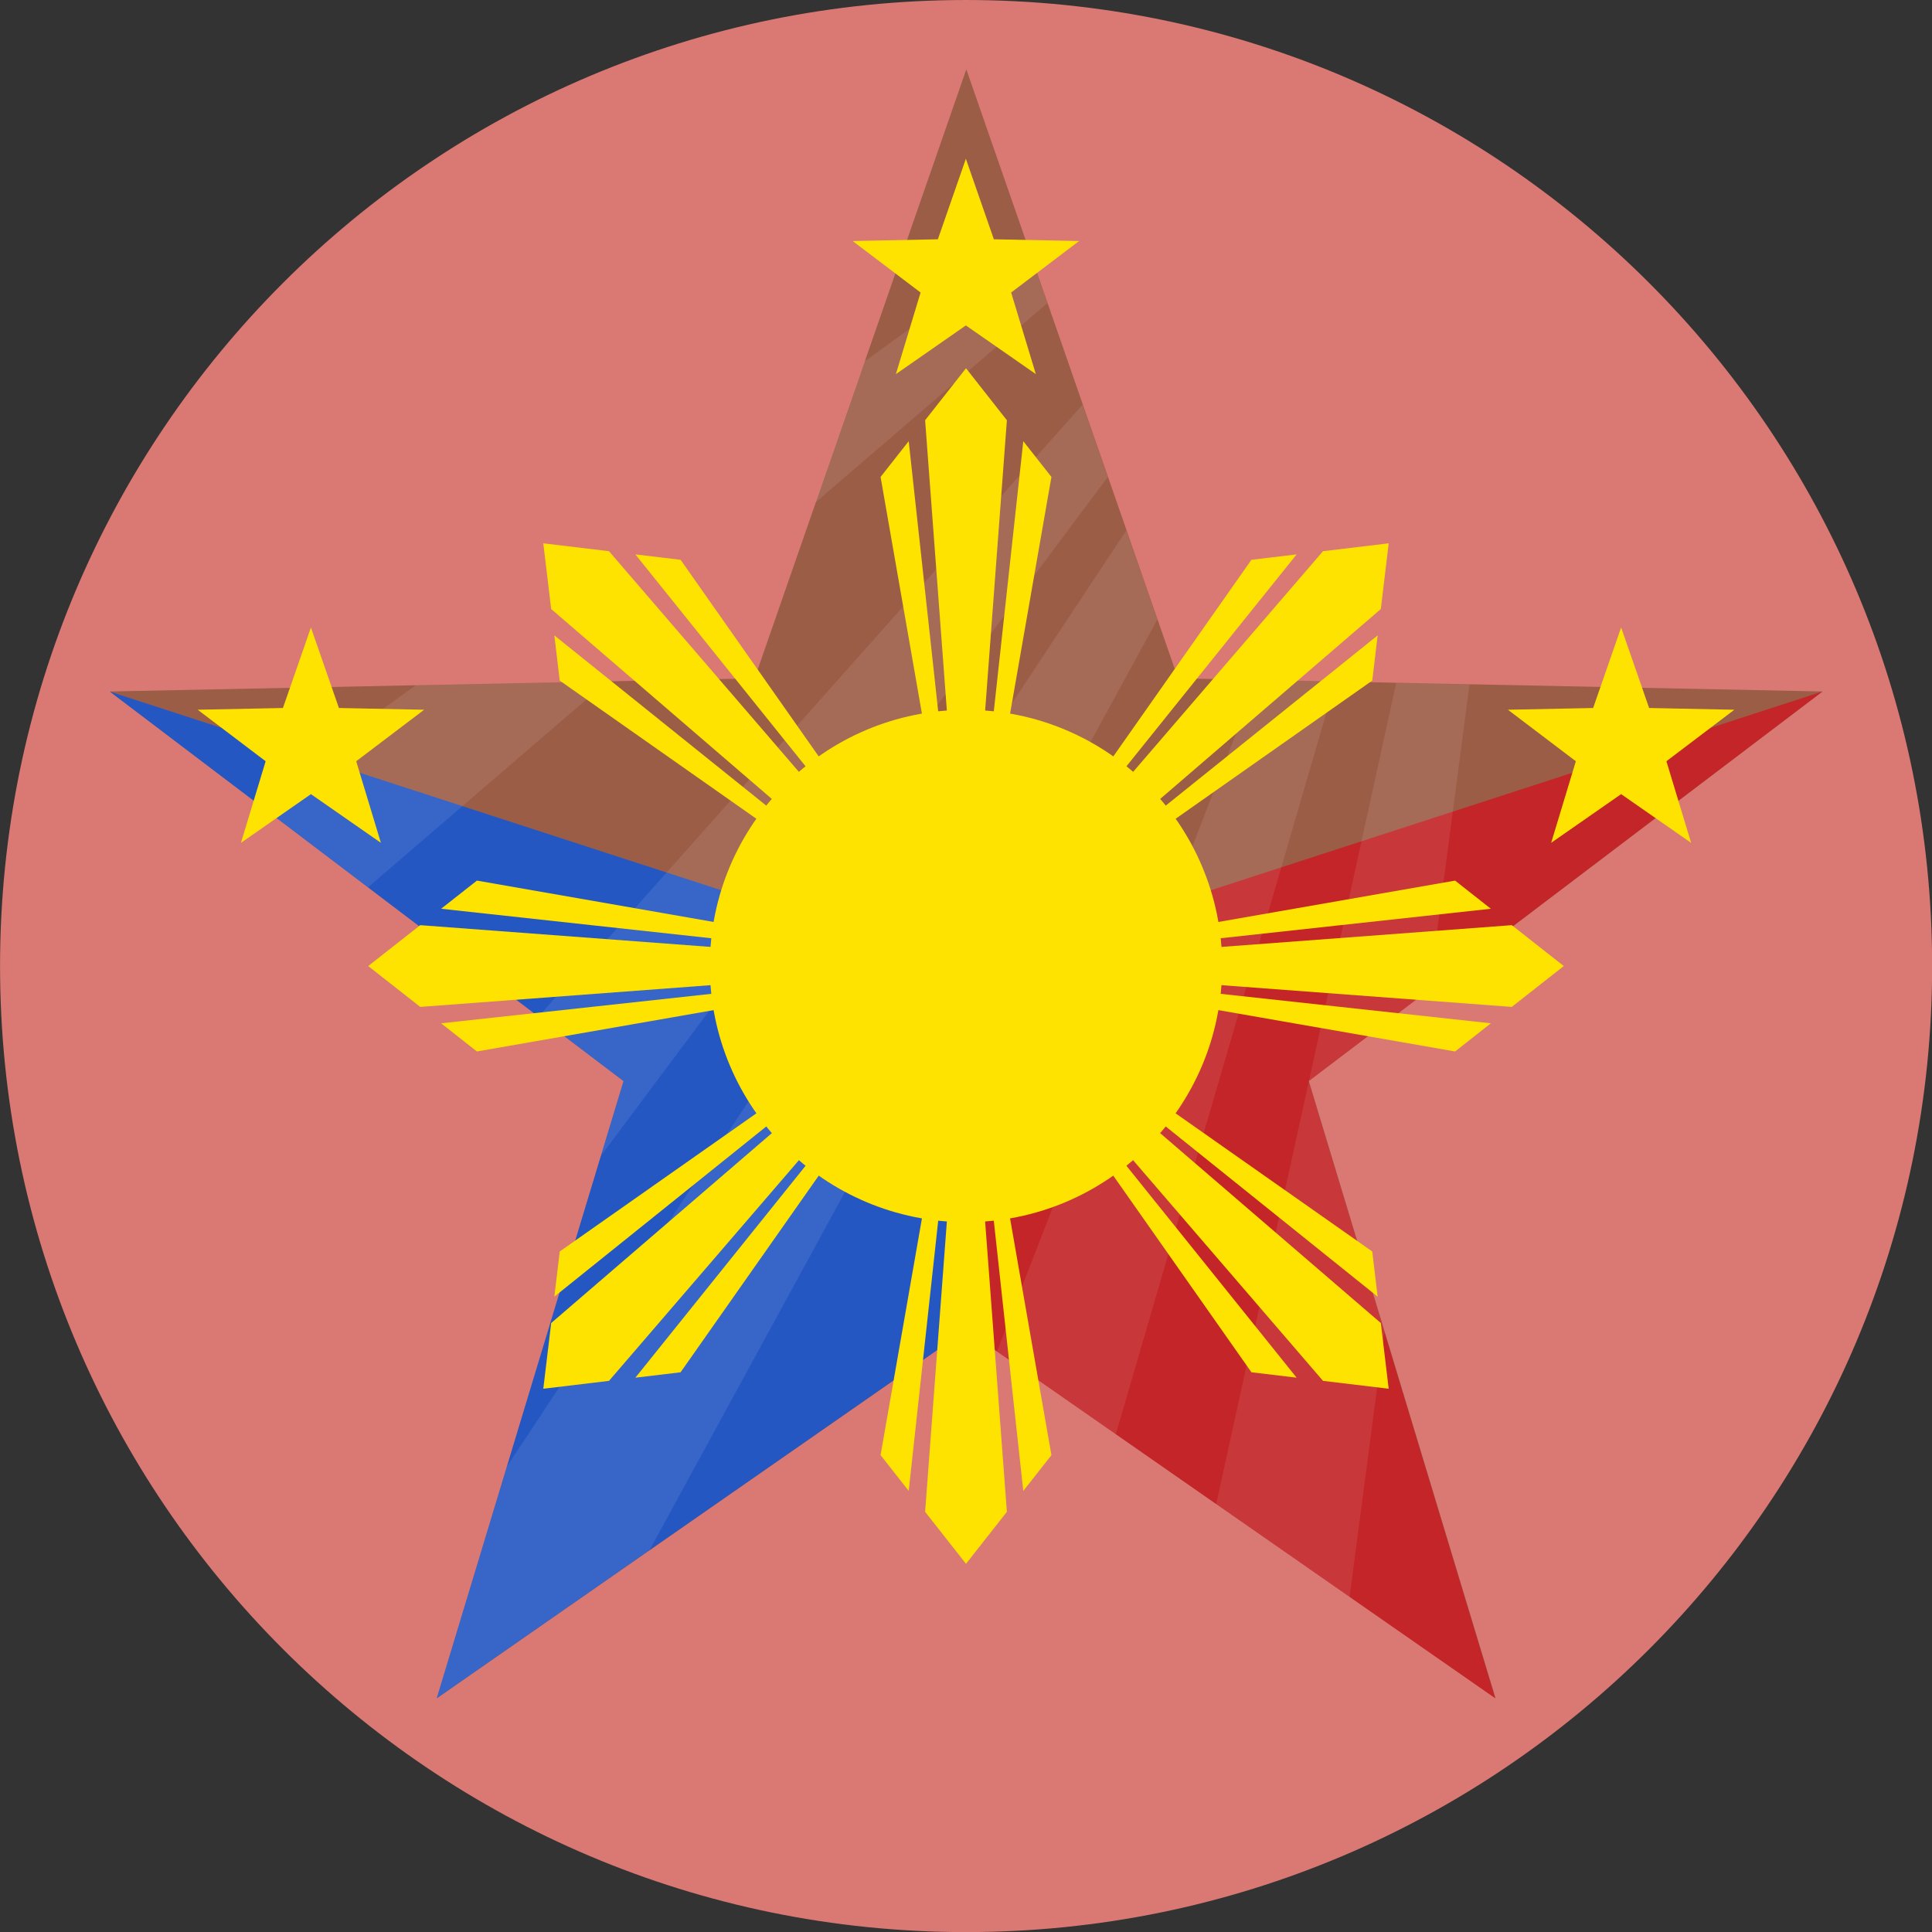
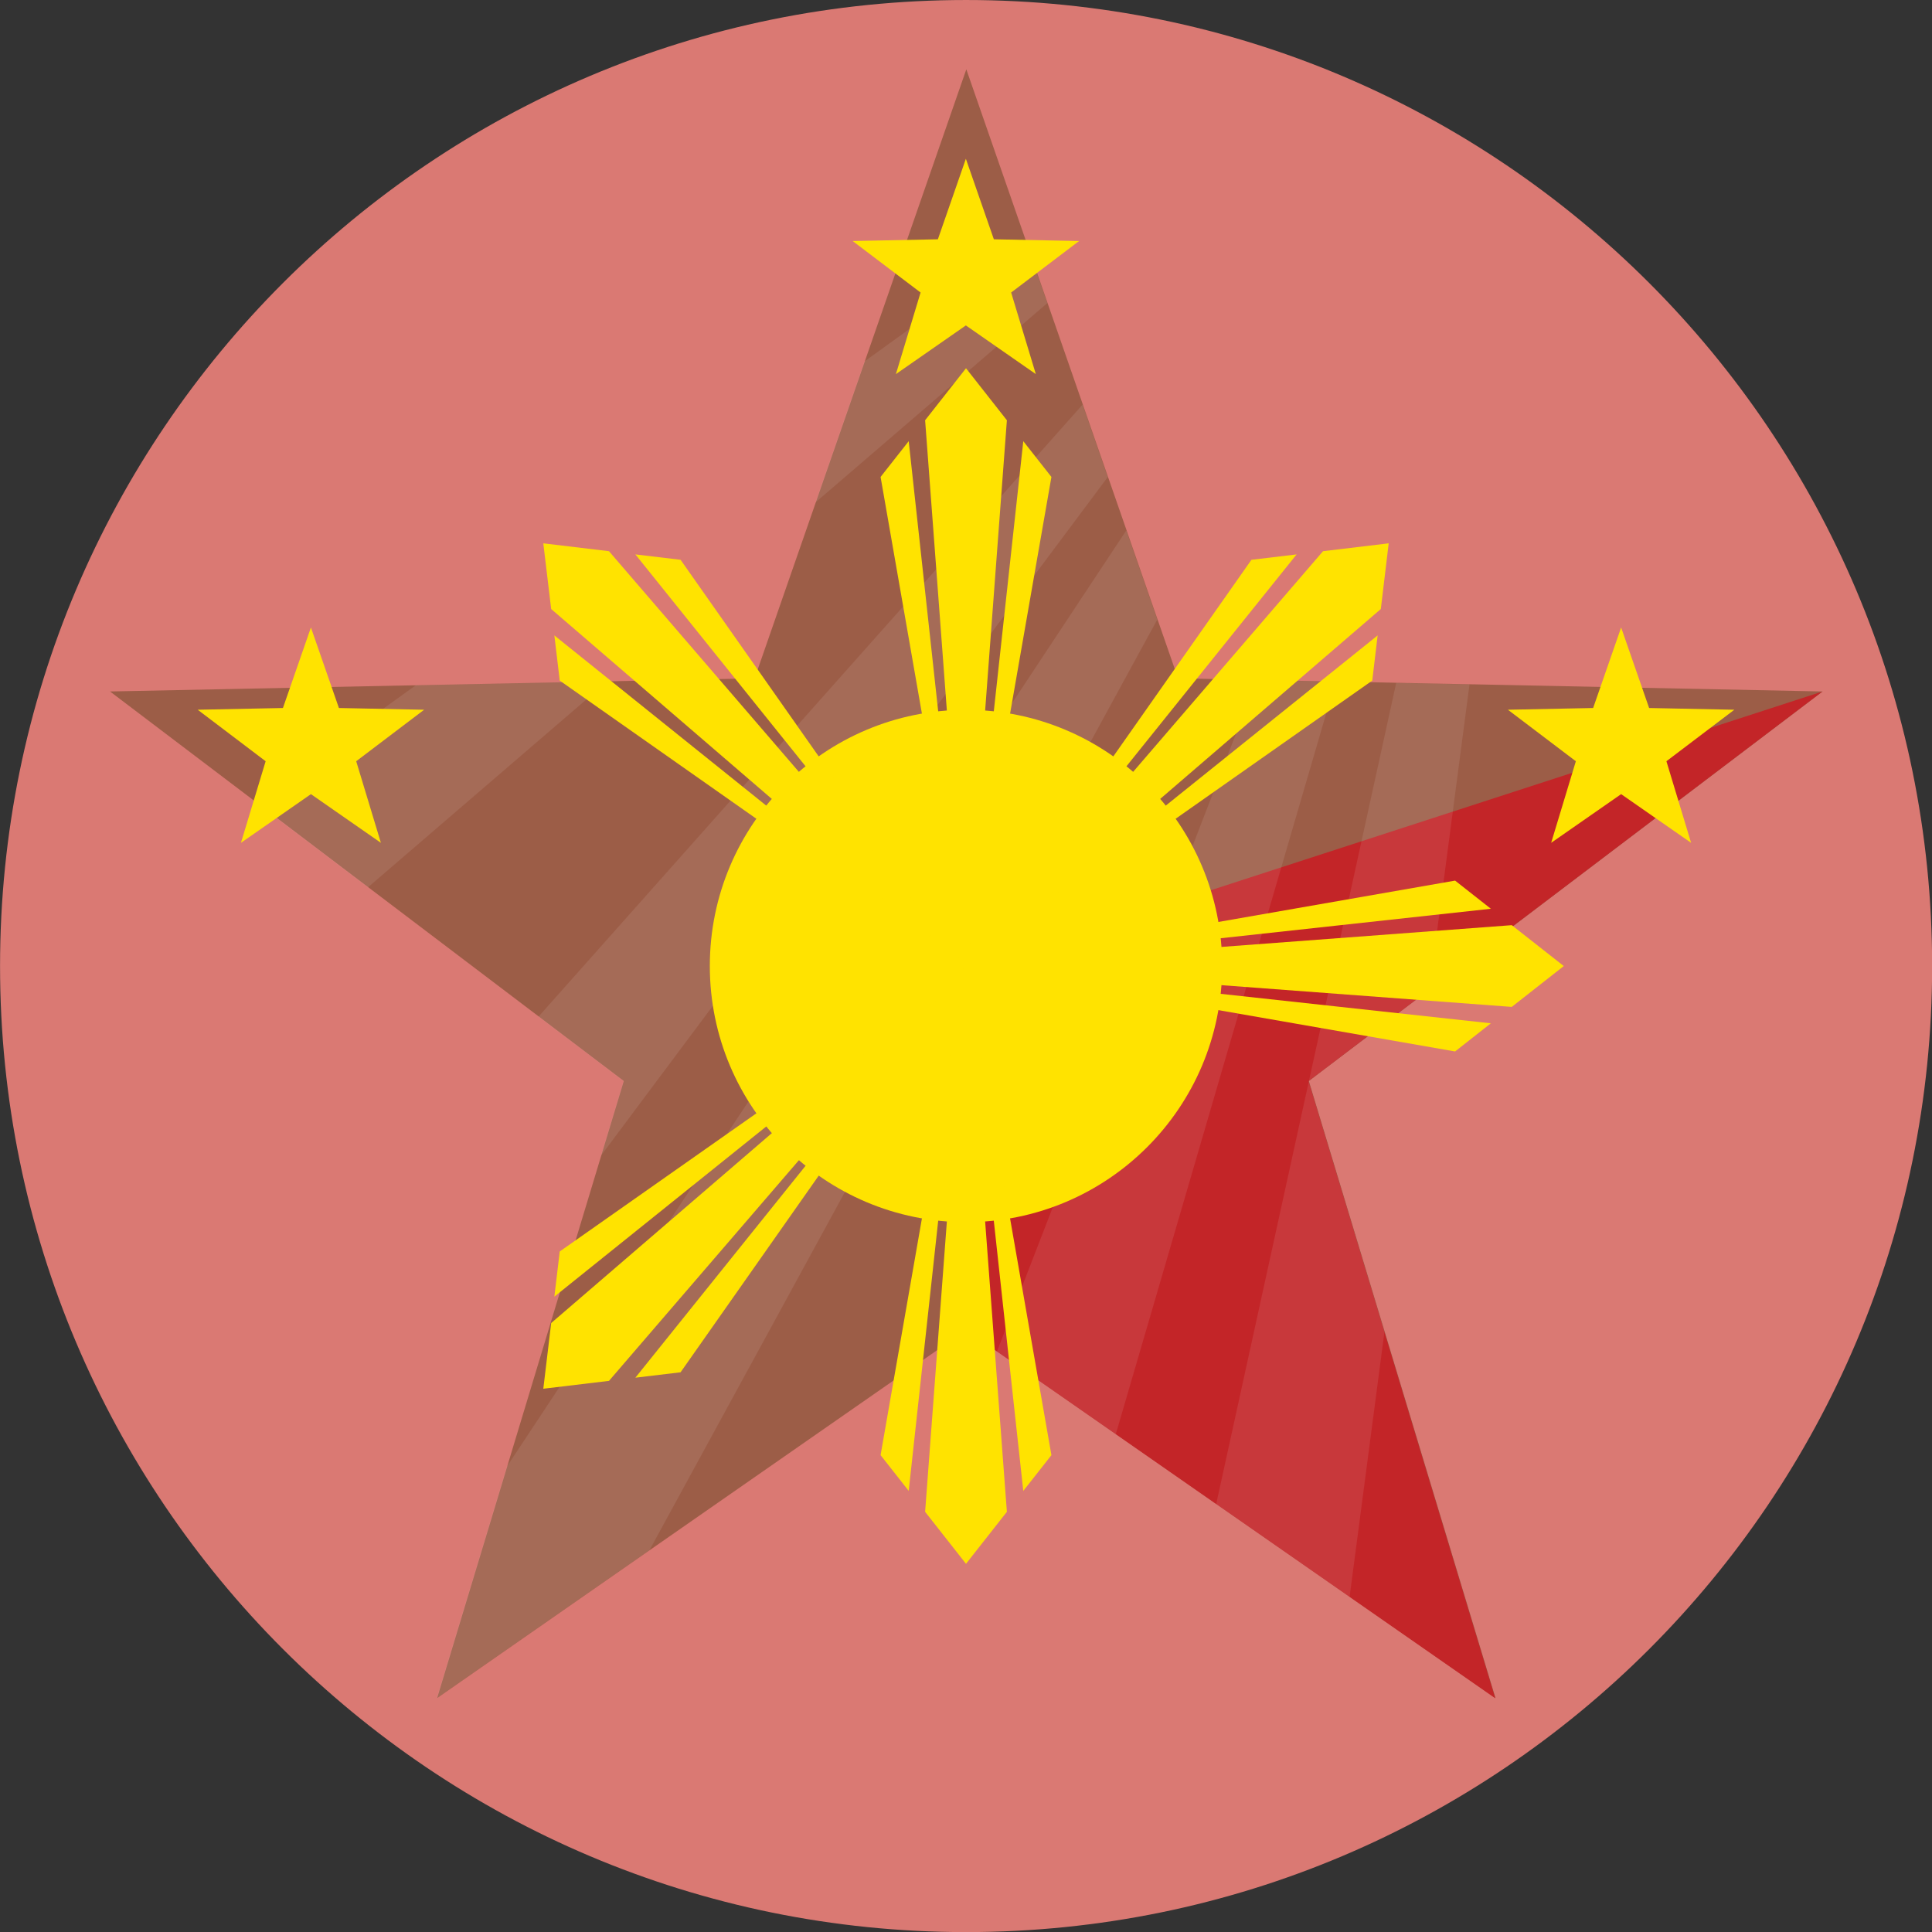
<svg xmlns="http://www.w3.org/2000/svg" xmlns:ns1="http://sodipodi.sourceforge.net/DTD/sodipodi-0.dtd" xmlns:ns2="http://www.inkscape.org/namespaces/inkscape" id="svg2" ns1:docname="_svgclean2.svg" viewBox="0 0 724 724" version="1.1" ns2:version="0.48.3.1 r9886">
  <rect x="0" y="0" width="724" height="724" fill="#333333" stroke="none" />
  <ns1:namedview id="base" bordercolor="#666666" ns2:pageshadow="2" ns2:window-y="139" fit-margin-left="0" pagecolor="#ffffff" ns2:window-height="768" ns2:window-maximized="0" ns2:zoom="0.35355339" ns2:window-x="974" showgrid="false" borderopacity="1.0" ns2:current-layer="layer1" ns2:cx="382.93449" ns2:cy="-239.48329" fit-margin-top="0" fit-margin-right="0" fit-margin-bottom="0" ns2:window-width="1024" ns2:pageopacity="0.0" ns2:document-units="px">
    <ns2:grid id="grid3755" originy="-1214.336px" enabled="true" originx="138.013px" visible="true" snapvisiblegridlinesonly="true" type="xygrid" empspacing="4" />
  </ns1:namedview>
  <g id="layer1" ns2:label="Layer 1" ns2:groupmode="layer" transform="translate(138 45.638)">
    <path id="path3983" ns1:rx="96" ns1:ry="96" style="fill:#da7973" ns1:type="arc" d="m320 172.36c0 53.019-42.981 96-96 96s-96-42.981-96-96 42.981-96 96-96 96 42.981 96 96z" transform="matrix(3.771 0 0 3.771 -620.67 -333.59)" ns1:cy="172.36218" ns1:cx="224" />
    <path id="path3963" style="fill:#9c5d47" ns1:type="star" d="m224.01-3.663 15.047 43.289 45.82 0.934-36.521 27.688 13.271 43.866-37.618-26.177-37.618 26.177 13.271-43.866-36.521-27.688 45.82-0.934z" ns1:r1="64" ns2:flatsided="false" transform="matrix(-5.272 0 0 5.272 1405.1 -.348)" ns1:arg2="-0.94247777" ns1:arg1="-1.5707963" ns2:randomized="0" ns1:cy="60.336544" ns1:cx="224.01279" ns2:rounded="0" ns1:r2="25.6" ns1:sides="5" />
    <path id="path3975" style="fill:#c32528" ns2:connector-curvature="0" d="m544.94 213.5-320.94 104.28v134.97l198.34 138.03-69.96-231.28 192.56-146z" />
-     <path id="path3972" style="fill:#2557c3" ns2:connector-curvature="0" d="m-96.906 213.5 192.56 146-70 231.28l198.35-138.03v-134.97l-320.91-104.28z" />
    <path id="path3985" style="fill:#ffffff;fill-opacity:.086" ns2:connector-curvature="0" d="m384.78 91.531-60.812 43.906-18.375 52.844 86.875-74.688-7.688-22.062zm20.91 60.089-203.88 229.35 31.85 24.15-8.44 27.94 189.9-254.28-9.43-27.16zm16.375 47.156-232.12 350.81-26.281 86.812 79.719-55.469 190.31-348.78-11.625-33.375zm48.906 56.031-97.375 251.66 44.531 31 82.344-282.03-29.5-0.625zm-243.34 0.531-71.844 1.469-60.344 43.562 42.438 32.156 89.75-77.188zm295.59 0.562l-32.69 149.1 45.125-34.188 15.031-114.34-27.469-0.562zm-32.78 149.48-34.69 158.28l50 34.781 13.062-99.344-28.375-93.719z" transform="translate(-138 -45.638)" />
    <path id="path3757" ns1:rx="96" ns1:ry="96" style="fill:#ffe300" ns1:type="arc" d="m320 172.36c0 53.019-42.981 96-96 96s-96-42.981-96-96 42.981-96 96-96 96 42.981 96 96z" transform="translate(0 144)" ns1:cy="172.36218" ns1:cx="224" />
    <path id="path3759" style="fill:#ffe300" ns2:connector-curvature="0" d="m224 92.362-15.32 19.488 15.32 204.53 15.32-204.53-15.32-19.488zm0 224.02 32.01-183.29-10.54-13.4-21.47 196.69zl-21.47-196.69-10.54 13.4 32.01 183.29z" ns2:transform-center-y="-112.00641" />
    <path id="path3944" style="fill:#ffe300" d="m382.4 157.97-24.61 2.95-133.79 155.46 155.45-133.79 2.95-24.62zm-158.4 158.41 152.24-106.97 2.02-16.93-154.26 123.9zl123.9-154.26-16.935 2.021-106.96 152.24z" ns2:transform-center-x="-79.20049" ns2:transform-center-y="-79.200491" ns2:connector-curvature="0" />
    <path id="path3946" ns2:transform-center-x="-112.00641" d="m448.01 316.38-19.49-15.32-204.52 15.32 204.52 15.31 19.49-15.31zm-224.01 0 183.28 32.01 13.41-10.55-196.69-21.46zl196.69-21.47-13.41-10.55-183.28 32.02z" style="fill:#ffe300" ns2:connector-curvature="0" />
-     <path id="path3948" style="fill:#ffe300" d="m382.4 474.78-2.95-24.62-155.45-133.78l133.79 155.45 24.613 2.949zm-158.4-158.4 106.96 152.23 16.94 2.02-123.9-154.25zl154.26 123.9-2.021-16.935-152.24-106.96z" ns2:transform-center-x="-79.20049" ns2:transform-center-y="79.200489" ns2:connector-curvature="0" />
    <path id="path3950" d="m224 540.39 15.32-19.49-15.32-204.52-15.32 204.52 15.32 19.49zm0-224.01-32.01 183.28 10.54 13.4 21.47-196.68zl21.467 196.69 10.546-13.404-32.02-183.29z" style="fill:#ffe300" ns2:transform-center-y="112.00641" ns2:connector-curvature="0" />
    <path id="path3952" style="fill:#ffe300" d="m65.599 474.78 24.613-2.95 133.79-155.45-155.45 133.78-2.951 24.62zm158.4-158.4-152.24 106.96-2.018 16.93 154.26-123.89zl-123.9 154.26 16.935-2.021 106.96-152.24z" ns2:transform-center-x="79.20049" ns2:transform-center-y="79.200489" ns2:connector-curvature="0" />
-     <path id="path3954" ns2:transform-center-x="112.00641" ns2:connector-curvature="0" style="fill:#ffe300" d="m-0.013 316.38 19.49 15.31 204.52-15.31-204.52-15.32-19.493 15.32zm224.01 0-183.28-32.02-13.407 10.55 196.69 21.47zl-196.69 21.46 13.407 10.55 183.28-32.01z" />
    <path id="path3956" style="fill:#ffe300" d="m65.599 157.97 2.949 24.62 155.45 133.79-133.79-155.46-24.611-2.95zm158.4 158.41-106.96-152.24-16.94-2.02 123.9 154.26zl-154.26-123.9 2.023 16.93 152.24 106.97z" ns2:transform-center-x="79.20049" ns2:transform-center-y="-79.200491" ns2:connector-curvature="0" />
    <path id="path3961" style="fill:#ffe300" ns1:type="star" ns1:sides="5" ns1:r1="64" ns1:r2="25.6" ns1:arg1="-1.5707963" ns1:arg2="-0.94247777" transform="matrix(.697 0 0 .697 67.815 16.416)" ns2:randomized="0" ns1:cy="60.336544" ns1:cx="224.01279" ns2:rounded="0" ns2:flatsided="false" d="m224.01-3.663 15.047 43.289 45.82 0.934-36.521 27.688 13.271 43.866-37.618-26.177-37.618 26.177 13.271-43.866-36.521-27.688 45.82-0.934z" />
    <path id="path3965" style="fill:#ffe300" ns1:type="star" d="m224.01-3.663 15.047 43.289 45.82 0.934-36.521 27.688 13.271 43.866-37.618-26.177-37.618 26.177 13.271-43.866-36.521-27.688 45.82-0.934z" ns1:r1="64" ns2:flatsided="false" transform="matrix(.697 0 0 .697 313.37 192.06)" ns1:arg2="-0.94247777" ns1:arg1="-1.5707963" ns2:randomized="0" ns1:cy="60.336544" ns1:cx="224.01279" ns2:rounded="0" ns1:r2="25.6" ns1:sides="5" />
    <path id="path3967" style="fill:#ffe300" ns1:type="star" ns1:sides="5" ns1:r1="64" ns1:r2="25.6" ns1:arg1="-1.5707963" ns1:arg2="-0.94247777" transform="matrix(-.697 0 0 .697 134.65 192.06)" ns2:randomized="0" ns1:cy="60.336544" ns1:cx="224.01279" ns2:rounded="0" ns2:flatsided="false" d="m224.01-3.663 15.047 43.289 45.82 0.934-36.521 27.688 13.271 43.866-37.618-26.177-37.618 26.177 13.271-43.866-36.521-27.688 45.82-0.934z" />
  </g>
</svg>